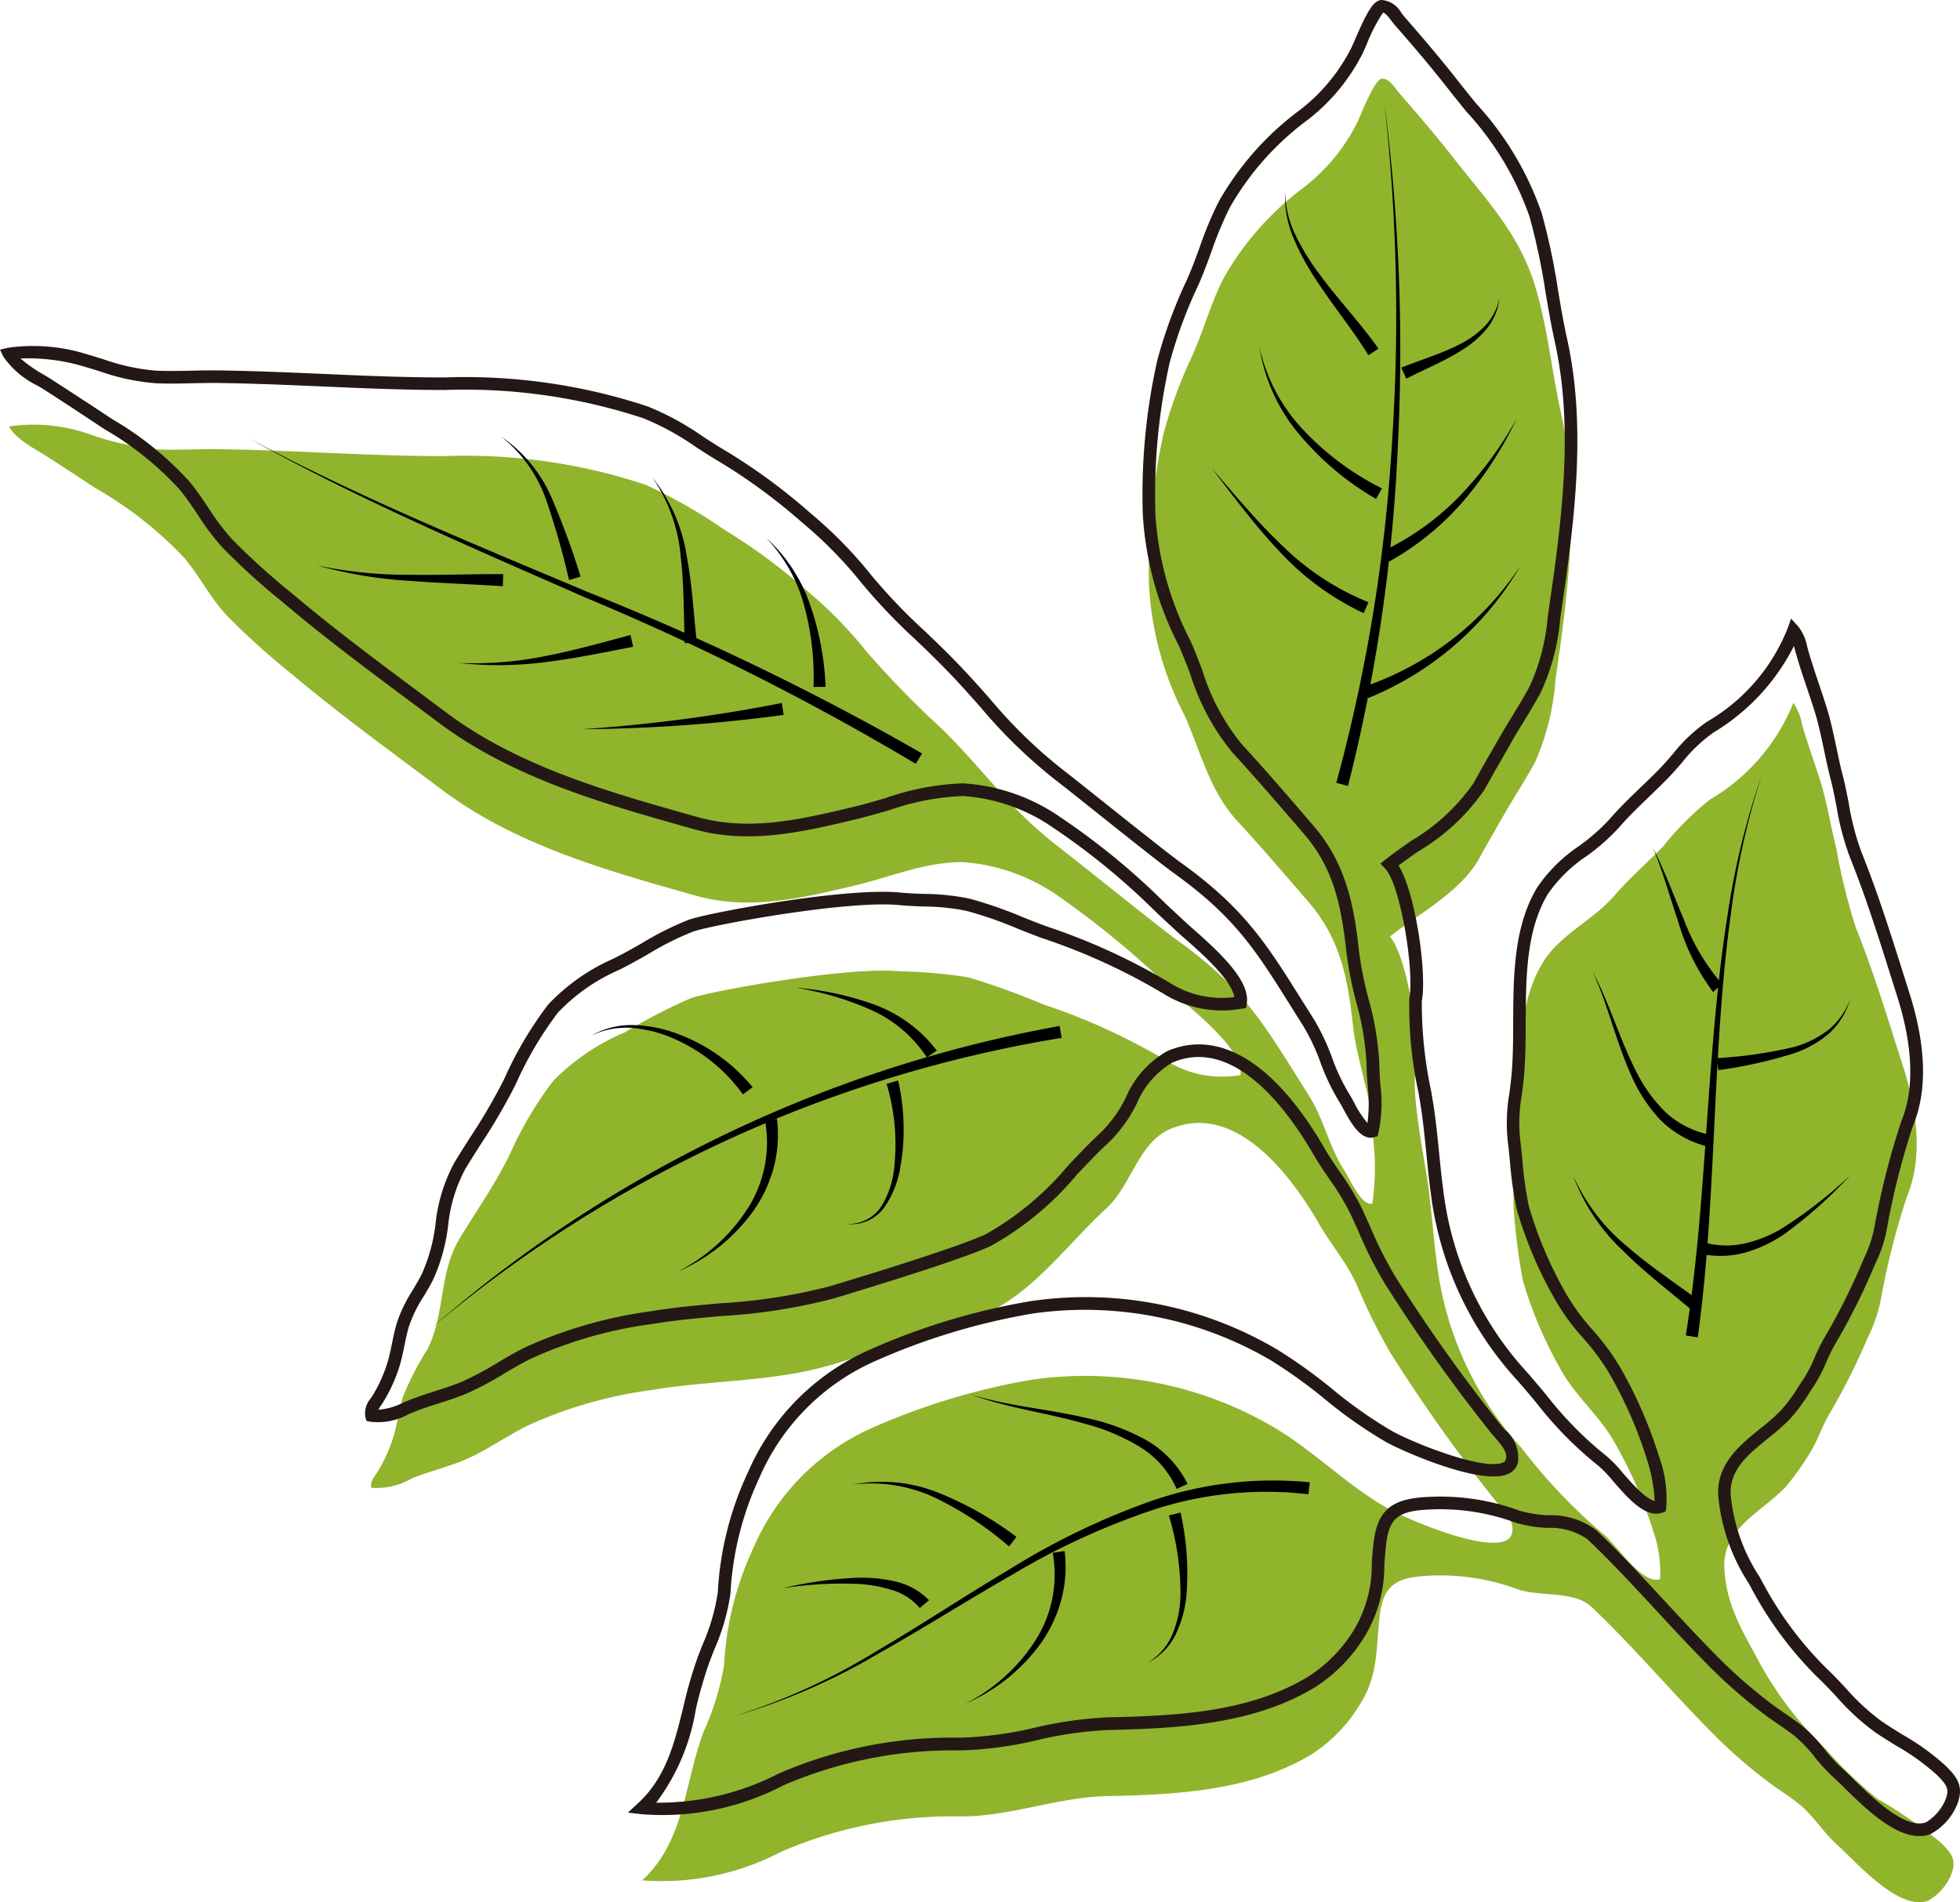
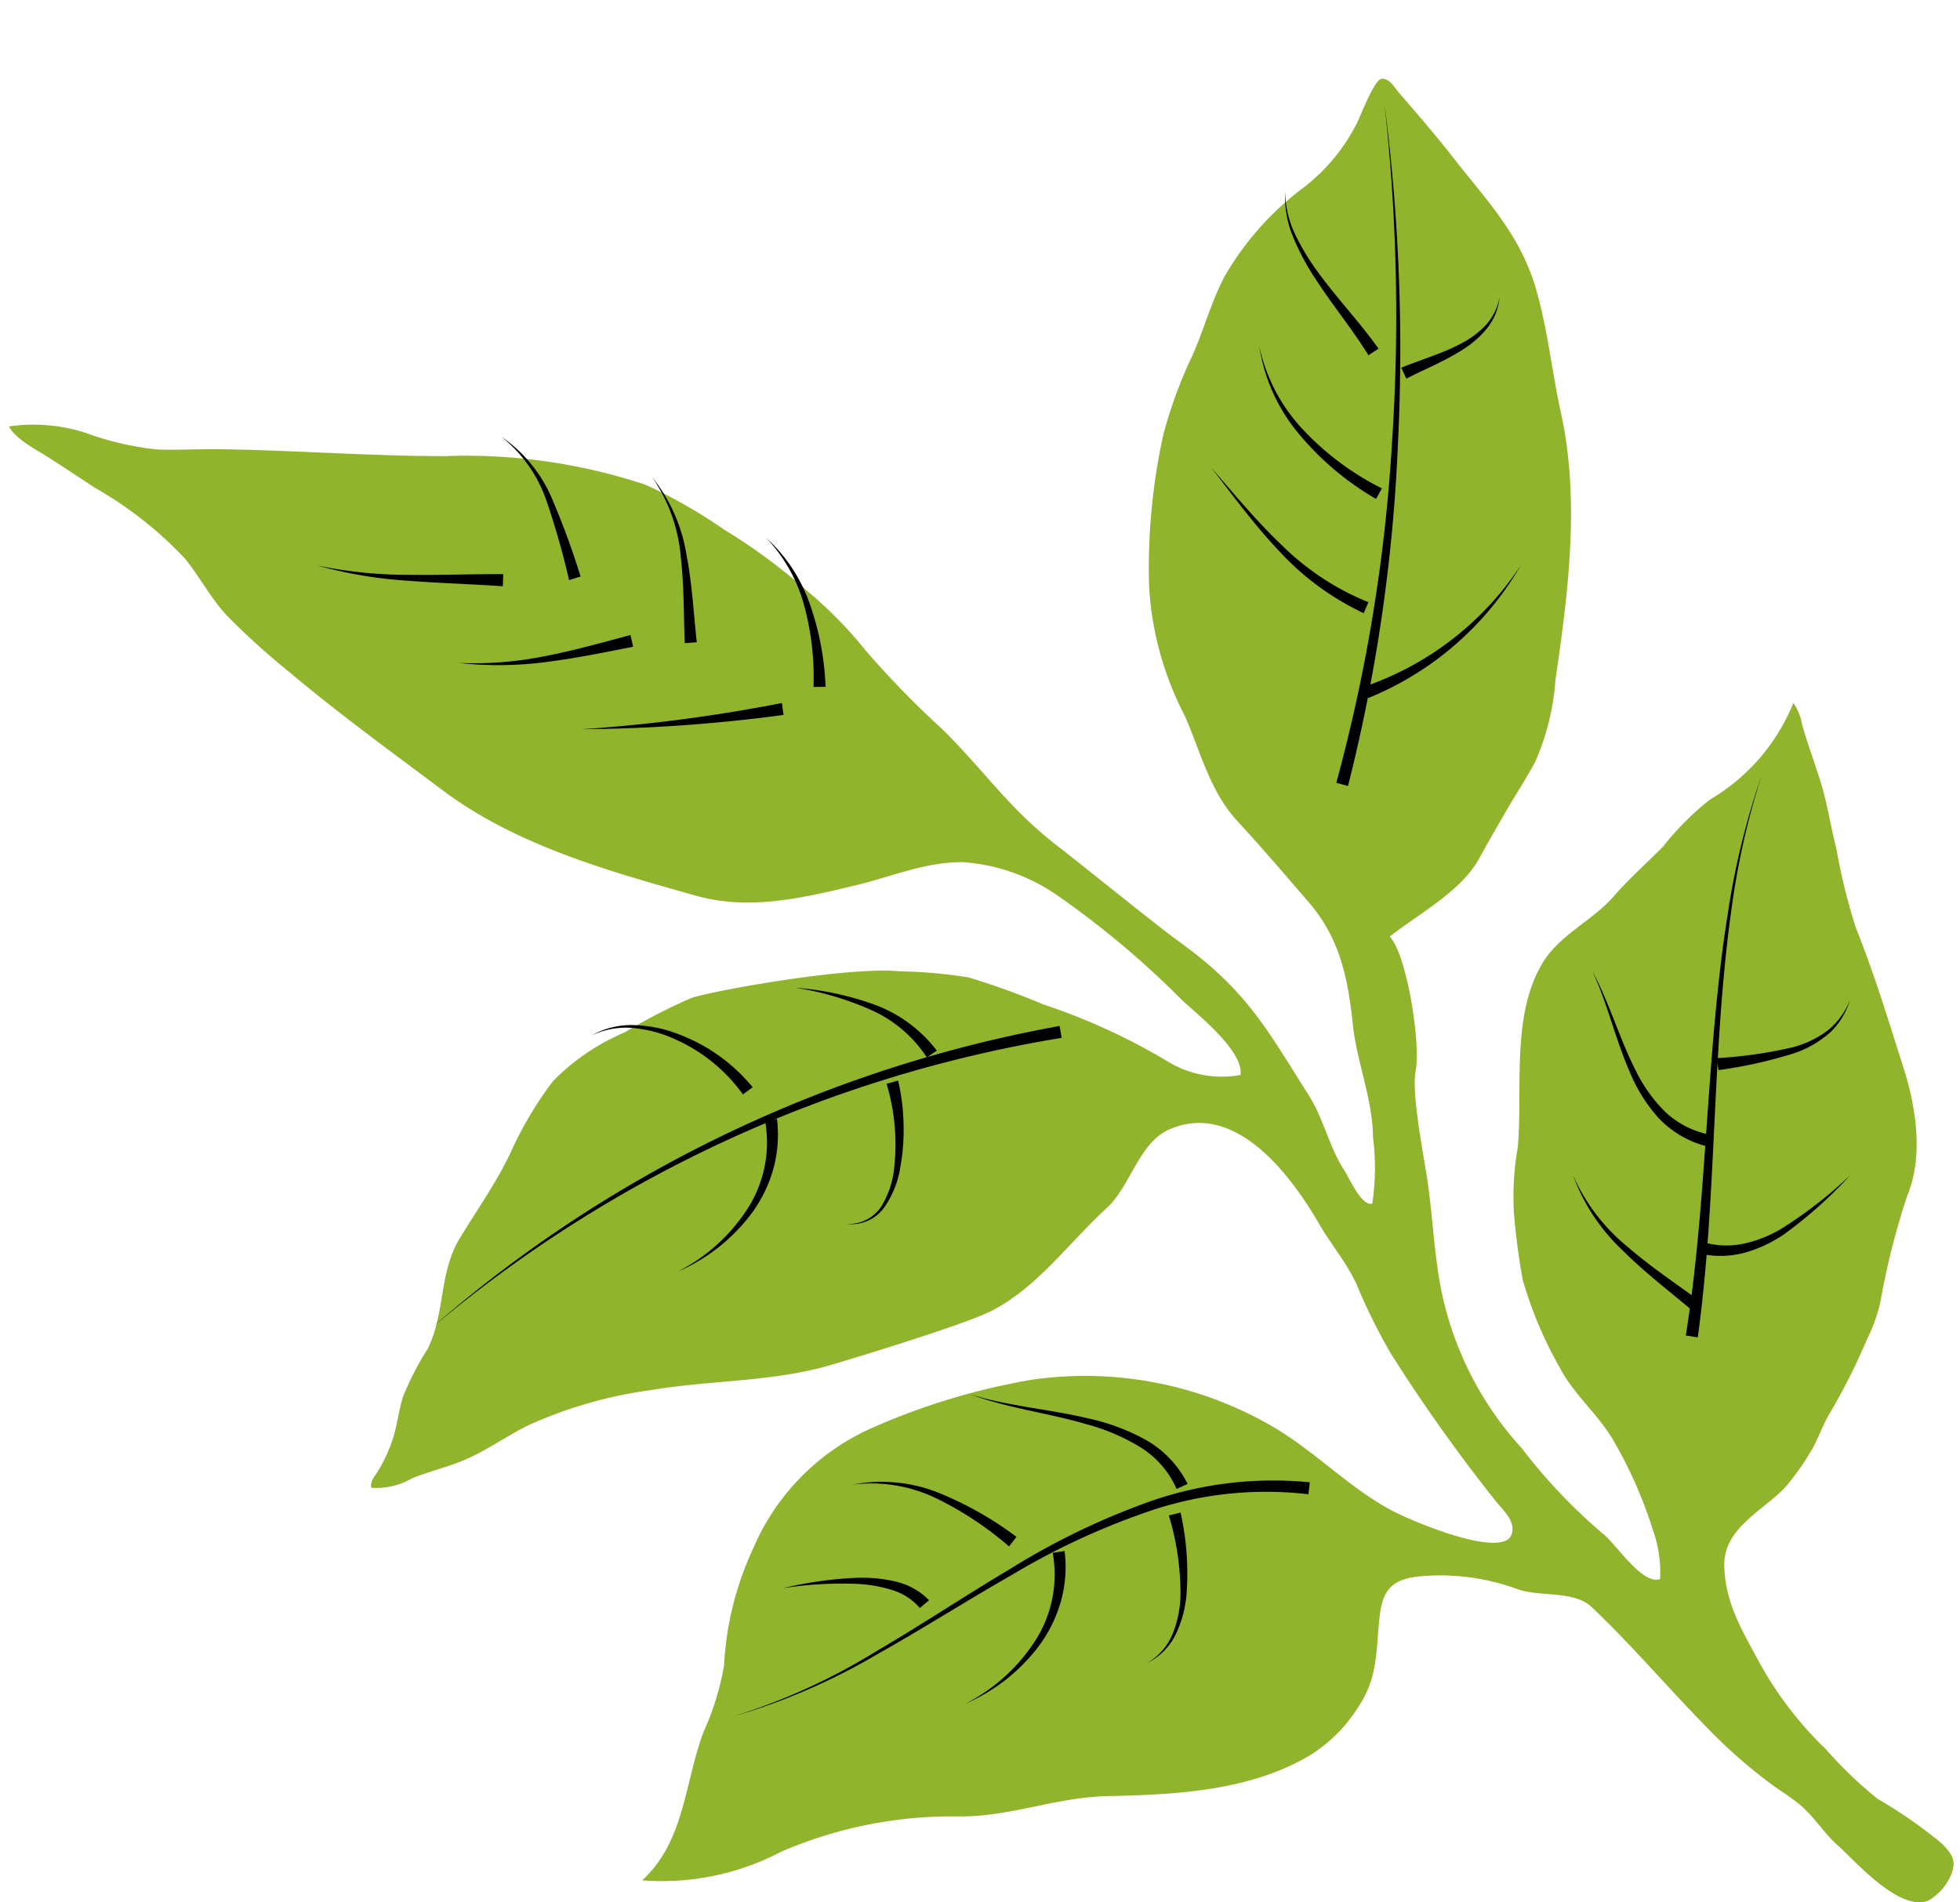
<svg xmlns="http://www.w3.org/2000/svg" width="108.31" height="105.115" viewBox="0 0 108.31 105.115">
  <g id="features_obj_02_01" transform="translate(54.155 52.557)">
    <g id="グループ_28208" data-name="グループ 28208" transform="translate(-54.155 -52.557)">
      <g id="グループ_28175" data-name="グループ 28175" transform="translate(0.5 4.35)">
        <path id="パス_21188" data-name="パス 21188" d="M78.891,79.795c1.532-1.22,3.943-2.492,4.939-4.315.484-.885.983-1.743,1.488-2.618.533-.925,1.122-1.806,1.624-2.752a13.764,13.764,0,0,0,1.107-4.515c.709-4.807,1.359-9.967.3-14.75-.507-2.3-.726-4.64-1.4-6.915-.869-2.942-2.689-4.8-4.513-7.135-.961-1.229-1.961-2.4-2.988-3.578-.318-.363-.555-.851-1-.829-.414.021-1.191,2.123-1.4,2.507a10.394,10.394,0,0,1-2.909,3.5,16.157,16.157,0,0,0-4.394,4.953c-.728,1.38-1.127,2.933-1.773,4.357a25.555,25.555,0,0,0-1.592,4.341,34.38,34.38,0,0,0-.788,8.406A17.626,17.626,0,0,0,67.568,67.6c.868,1.979,1.389,4.166,2.886,5.791,1.364,1.481,2.647,2.98,3.963,4.507,1.713,1.988,2.157,4.162,2.435,6.759.226,2.107,1.091,4.084,1.115,6.24a13.271,13.271,0,0,1-.042,3.651c-.591.162-1.265-1.406-1.532-1.815-.858-1.314-1.137-2.844-1.973-4.162-2.353-3.708-3.412-5.8-7.234-8.548-1.1-.792-5.586-4.416-6.481-5.1-2.842-2.171-3.97-4.027-6.5-6.553a52.319,52.319,0,0,1-4.237-4.34A23.573,23.573,0,0,0,46.65,60.65a31.915,31.915,0,0,0-4.566-3.363,27.99,27.99,0,0,0-4.319-2.464,31.564,31.564,0,0,0-11.109-1.581c-4.163,0-8.3-.326-12.458-.383-1.158-.016-2.322.064-3.479.01a16.563,16.563,0,0,1-3.883-.909A9.411,9.411,0,0,0,2.593,51.6c.335.7,1.6,1.34,2.128,1.681q1.317.848,2.62,1.713a21.176,21.176,0,0,1,4.962,3.9c.824,1,1.438,2.212,2.328,3.159a40.782,40.782,0,0,0,3.515,3.176c2.688,2.261,5.589,4.366,8.4,6.474,4.072,3.051,9.17,4.469,13.992,5.827,2.989.842,5.94.123,8.858-.577,1.994-.478,3.791-1.278,5.889-1.275a10.409,10.409,0,0,1,5.235,1.837,50.07,50.07,0,0,1,6.94,5.834c.858.786,3.377,2.793,3.181,4.093a5.772,5.772,0,0,1-4.117-.808,34.625,34.625,0,0,0-6.779-3.094,41.686,41.686,0,0,0-4.135-1.494,27.049,27.049,0,0,0-3.808-.335c-2.888-.282-10.476,1.105-11.518,1.48a30.391,30.391,0,0,0-3.648,1.885,12.243,12.243,0,0,0-3.981,2.7A20.351,20.351,0,0,0,30.277,91.8c-.809,1.673-1.821,3.087-2.774,4.659-1.174,1.936-.794,4.164-1.787,6.133a16.047,16.047,0,0,0-1.368,2.665c-.2.667-.286,1.367-.473,2.038a8.3,8.3,0,0,1-.862,1.978c-.178.311-.5.628-.394.981a3.927,3.927,0,0,0,2.248-.529c.962-.384,1.976-.619,2.928-1.027,1.233-.528,2.325-1.333,3.531-1.918a24.286,24.286,0,0,1,6.785-1.933c3.267-.55,6.7-.439,9.9-1.382,1.256-.371,7.065-2.134,8.685-2.9,2.6-1.223,4.46-3.86,6.549-5.767,1.341-1.224,1.765-3.617,3.487-4.359,3.649-1.574,6.711,2.566,8.251,5.225.661,1.142,1.5,2.113,2.064,3.323a32.668,32.668,0,0,0,1.875,3.8A91.687,91.687,0,0,0,84.757,111c.4.5,1.1,1.092.874,1.811-.451,1.417-5.517-.694-6.746-1.367-2.27-1.243-4.1-3.167-6.339-4.5a20.594,20.594,0,0,0-13.423-2.666,37.3,37.3,0,0,0-8.83,2.661,12.735,12.735,0,0,0-6.551,6.6,17.5,17.5,0,0,0-1.638,6.529,14.8,14.8,0,0,1-1.124,3.649c-1.073,2.843-1.035,6.054-3.4,8.227a14.163,14.163,0,0,0,7.673-1.577,23.827,23.827,0,0,1,9.881-1.955c2.793.019,5.354-1.064,8.15-1.122,3.824-.078,7.979-.288,11.3-2.319a8.4,8.4,0,0,0,2.587-2.636c1.069-1.611.958-3.049,1.149-4.88.17-1.628.734-2.178,2.324-2.318a12.367,12.367,0,0,1,5.3.715c1.317.456,3.116.054,4.115,1,2.276,2.16,4.338,4.611,6.552,6.843a28.009,28.009,0,0,0,3.3,2.888c.521.384,1.08.728,1.584,1.133.839.675,1.339,1.571,2.137,2.282,1.016.906,3.369,3.652,5,3.078a2.963,2.963,0,0,0,1.3-1.491c.278-.748.037-1.113-.59-1.726a26.269,26.269,0,0,0-3.49-2.417,22.628,22.628,0,0,1-2.854-2.737,20,20,0,0,1-3.726-4.881c-.919-1.708-1.821-3.171-1.894-5.2-.076-2.114,2.069-3.05,3.344-4.374a13.429,13.429,0,0,0,1.331-1.838c.438-.646.726-1.555,1.131-2.241a35.305,35.305,0,0,0,2.09-4.146A8.94,8.94,0,0,0,106,99.993a42.28,42.28,0,0,1,1.471-5.837c.937-2.229.506-4.943-.212-7.186-.831-2.595-1.593-5.131-2.614-7.674a33.218,33.218,0,0,1-1.074-4.362c-.31-1.2-.5-2.49-.865-3.67-.331-1.069-.721-2.1-1.028-3.183a2.909,2.909,0,0,0-.484-1.2,10.931,10.931,0,0,1-4.6,5.335,15.759,15.759,0,0,0-2.6,2.6c-.906.928-1.847,1.739-2.708,2.733-1.187,1.371-3,2.126-3.953,3.706-1.746,2.9-1.085,6.935-1.367,10.179a15.512,15.512,0,0,0-.216,3.583,37.136,37.136,0,0,0,.491,3.756,22.327,22.327,0,0,0,2.013,4.783c.816,1.58,2.2,2.655,3.055,4.182a24.3,24.3,0,0,1,2.13,4.868,6.934,6.934,0,0,1,.391,2.692c-1,.343-2.459-1.988-3.183-2.527a30.538,30.538,0,0,1-4.457-4.7,18.4,18.4,0,0,1-4.684-10.152c-.207-1.49-.3-3-.507-4.484-.172-1.211-.917-4.937-.685-6.155C80.624,85.662,79.826,80.772,78.891,79.795Z" transform="translate(-2.593 -32.387)" fill="#91b42d" />
      </g>
      <g id="グループ_28176" data-name="グループ 28176">
-         <path id="パス_21189" data-name="パス 21189" d="M106.069,101.462a1.767,1.767,0,0,0,.589-.1,3.247,3.247,0,0,0,1.516-1.7c.363-.979-.05-1.487-.673-2.1a13.2,13.2,0,0,0-2.357-1.7c-.4-.248-.8-.494-1.178-.754a12.286,12.286,0,0,1-1.948-1.8c-.278-.3-.56-.6-.861-.895a19.674,19.674,0,0,1-3.664-4.8l-.257-.475a9.937,9.937,0,0,1-1.6-4.571c-.05-1.373.975-2.2,2.06-3.078a12.955,12.955,0,0,0,1.187-1.042,9.641,9.641,0,0,0,1.09-1.461c.094-.144.186-.286.279-.423a8.451,8.451,0,0,0,.664-1.284,10.145,10.145,0,0,1,.479-.975,35.49,35.49,0,0,0,2.11-4.187l.132-.3a7.459,7.459,0,0,0,.613-1.811,41.586,41.586,0,0,1,1.448-5.755c.82-1.951.752-4.45-.2-7.428l-.4-1.269c-.7-2.206-1.36-4.29-2.219-6.428a14.116,14.116,0,0,1-.708-2.69c-.1-.526-.207-1.069-.352-1.629-.127-.49-.233-1-.34-1.5-.152-.725-.31-1.475-.529-2.183-.139-.447-.287-.888-.436-1.329-.2-.6-.412-1.223-.589-1.846l-.059-.215a2.556,2.556,0,0,0-.5-1.122l-.391-.427-.193.545a10.414,10.414,0,0,1-4.465,5.161,8.748,8.748,0,0,0-1.87,1.767c-.246.286-.5.58-.788.876-.329.336-.663.658-1,.978-.576.554-1.171,1.128-1.727,1.77a10.969,10.969,0,0,1-1.685,1.476,8.554,8.554,0,0,0-2.3,2.279c-1.3,2.162-1.317,4.859-1.329,7.468,0,1.009-.01,1.961-.088,2.862-.033.371-.078.716-.122,1.051a9.585,9.585,0,0,0-.093,2.605c.048.385.087.778.125,1.173a20.488,20.488,0,0,0,.372,2.619,22.579,22.579,0,0,0,2.043,4.863,12.3,12.3,0,0,0,1.632,2.267,12.614,12.614,0,0,1,1.429,1.926,23.685,23.685,0,0,1,2.1,4.793,8.822,8.822,0,0,1,.42,2.275c-.5-.1-1.284-1-1.775-1.561a6.939,6.939,0,0,0-.893-.922,20.08,20.08,0,0,1-3.34-3.4c-.348-.415-.7-.832-1.063-1.247a18.007,18.007,0,0,1-4.6-9.97c-.1-.728-.173-1.459-.246-2.19-.075-.752-.152-1.53-.261-2.295-.037-.261-.1-.637-.175-1.08a22.886,22.886,0,0,1-.512-4.961c.287-1.506-.336-5.949-1.285-7.486.336-.253.7-.511,1.09-.78a11.542,11.542,0,0,0,3.672-3.434c.413-.756.838-1.491,1.267-2.234L83.526,41c.209-.364.427-.72.646-1.077.332-.544.676-1.105.984-1.687a12.088,12.088,0,0,0,1.063-4.061l.081-.567c.757-5.125,1.348-10.12.3-14.876-.2-.887-.352-1.8-.5-2.683a36.832,36.832,0,0,0-.9-4.255,17.192,17.192,0,0,0-3.636-6.082c-.309-.381-.623-.768-.936-1.169-1.061-1.358-2.16-2.633-3-3.593-.067-.077-.131-.161-.194-.243A1.353,1.353,0,0,0,76.342,0c-.454.023-.8.657-1.455,2.166-.1.238-.186.43-.235.521a10.018,10.018,0,0,1-2.819,3.391,16.3,16.3,0,0,0-4.488,5.065,20.412,20.412,0,0,0-1.051,2.519c-.225.618-.459,1.257-.731,1.856a26.151,26.151,0,0,0-1.612,4.4,33.829,33.829,0,0,0-.8,8.494,18.081,18.081,0,0,0,2,7.286c.227.518.431,1.05.634,1.583a12.817,12.817,0,0,0,2.314,4.3c1.253,1.36,2.414,2.709,3.645,4.138l.31.36c1.575,1.828,2.055,3.793,2.353,6.569a20.762,20.762,0,0,0,.538,2.724,15.486,15.486,0,0,1,.574,3.482c0,.39.032.772.06,1.151a8.423,8.423,0,0,1-.013,2.054,5.768,5.768,0,0,1-.753-1.163c-.091-.168-.169-.311-.229-.4a11.191,11.191,0,0,1-.977-2.055,12.149,12.149,0,0,0-.993-2.1c-.252-.4-.488-.774-.715-1.136-1.892-3.019-3.142-5.013-6.609-7.508-.686-.494-2.719-2.113-4.351-3.415-.964-.768-1.789-1.425-2.121-1.679a27,27,0,0,1-4.111-3.984c-.706-.8-1.436-1.618-2.359-2.538-.412-.411-.829-.81-1.244-1.207a31.194,31.194,0,0,1-2.965-3.1,23.879,23.879,0,0,0-3.362-3.426,32.513,32.513,0,0,0-4.616-3.4c-.442-.257-.878-.54-1.315-.823a15.37,15.37,0,0,0-3.06-1.668,32.153,32.153,0,0,0-11.228-1.6c-2.274,0-4.583-.1-6.815-.2-1.846-.079-3.754-.162-5.638-.187-.492-.006-.979,0-1.467.014-.658.014-1.339.027-2,0A11.607,11.607,0,0,1,5.7,19.847c-.283-.087-.569-.176-.862-.26a9.89,9.89,0,0,0-4.42-.365l-.418.1.186.389A4.926,4.926,0,0,0,2.1,21.325c.131.079.25.149.344.209q1.315.847,2.616,1.71c.252.168.506.333.759.5a17.24,17.24,0,0,1,4.126,3.33c.347.423.666.9.975,1.359a13.9,13.9,0,0,0,1.369,1.818,37.955,37.955,0,0,0,3.279,2.981l.265.223c2.217,1.865,4.6,3.641,6.909,5.36l1.509,1.126c4.089,3.063,9.118,4.479,13.982,5.848l.125.035c3.057.859,6.064.138,8.972-.559.665-.16,1.256-.335,1.827-.5a13.938,13.938,0,0,1,4.032-.776h.01a9.912,9.912,0,0,1,5.05,1.784,38.591,38.591,0,0,1,5.663,4.657c.409.382.816.763,1.226,1.138.109.1.244.219.4.353.838.738,2.506,2.207,2.67,3.178a5.37,5.37,0,0,1-3.581-.8,34.815,34.815,0,0,0-6.845-3.126c-.4-.147-.816-.313-1.238-.481A23.247,23.247,0,0,0,53.6,49.665a12.633,12.633,0,0,0-2.536-.268c-.446-.017-.889-.033-1.321-.075-3.029-.3-10.638,1.128-11.67,1.5a16.725,16.725,0,0,0-2.581,1.286c-.372.213-.742.425-1.112.619l-.461.239a11.061,11.061,0,0,0-3.628,2.546,20.571,20.571,0,0,0-2.423,4.1,31.4,31.4,0,0,1-1.885,3.237c-.291.457-.584.918-.873,1.393a9.093,9.093,0,0,0-1.04,3.372,9.461,9.461,0,0,1-.76,2.785c-.156.311-.331.6-.5.89a7.835,7.835,0,0,0-.886,1.833c-.107.364-.184.738-.259,1.1-.065.317-.129.634-.216.945a7.928,7.928,0,0,1-.829,1.9c-.037.065-.082.131-.127.2a1.253,1.253,0,0,0-.3,1.053l.058.2.207.042a3.421,3.421,0,0,0,2.091-.4c.118-.05.237-.1.356-.149.434-.173.892-.32,1.335-.461.528-.169,1.074-.344,1.6-.569a17.529,17.529,0,0,0,2.009-1.072c.5-.295,1.014-.6,1.537-.852a23.6,23.6,0,0,1,6.691-1.9c1.247-.21,2.548-.325,3.805-.436a31.4,31.4,0,0,0,6.134-.956c.068-.02,6.893-2.048,8.734-2.914A16.867,16.867,0,0,0,59.518,64.9c.636-.671,1.236-1.3,1.867-1.881a7.9,7.9,0,0,0,1.42-2.008,4.784,4.784,0,0,1,1.97-2.289c3.385-1.462,6.348,2.554,7.811,5.08.272.47.575.913.867,1.342A13.937,13.937,0,0,1,74.637,67.1c.152.326.3.654.446.982a21.9,21.9,0,0,0,1.451,2.861,92.276,92.276,0,0,0,5.858,8.236c.072.09.154.184.239.28.412.469.695.83.575,1.208-.016.049-.05.111-.178.163-1.045.418-4.728-1-6.069-1.73a24.71,24.71,0,0,1-3.321-2.33,28.745,28.745,0,0,0-3.007-2.162A20.771,20.771,0,0,0,56.964,71.9a37.017,37.017,0,0,0-8.912,2.688,13.064,13.064,0,0,0-6.714,6.758,17.8,17.8,0,0,0-1.672,6.646,11.25,11.25,0,0,1-.85,2.911c-.084.216-.17.433-.253.654a24,24,0,0,0-.8,2.763c-.493,2.009-.96,3.906-2.508,5.33l-.56.515.756.087a14.454,14.454,0,0,0,7.854-1.6,23.7,23.7,0,0,1,9.738-1.926h.076a20.782,20.782,0,0,0,4.208-.568A21.458,21.458,0,0,1,61.2,95.6c3.978-.082,8.143-.332,11.478-2.371a8.685,8.685,0,0,0,2.7-2.741A7.567,7.567,0,0,0,76.5,86.44c.025-.319.05-.648.085-.991.151-1.45.582-1.882,2.008-2.008a12.035,12.035,0,0,1,5.151.7,7.23,7.23,0,0,0,1.761.29,3.624,3.624,0,0,1,2.229.635c1.3,1.238,2.563,2.6,3.78,3.916.9.969,1.823,1.971,2.763,2.919a28.356,28.356,0,0,0,3.34,2.923c.213.157.431.307.65.457.314.215.628.431.923.667a7.859,7.859,0,0,1,1.108,1.166,9.788,9.788,0,0,0,1.016,1.1c.168.15.374.351.607.58C103.028,99.885,104.637,101.462,106.069,101.462ZM99.132,35.7c.02.07.039.143.059.215l.062.226c.181.639.394,1.269.6,1.878.147.436.294.871.431,1.313.21.677.364,1.41.513,2.12.109.518.218,1.034.347,1.535.14.539.243,1.071.343,1.586a14.878,14.878,0,0,0,.746,2.818c.849,2.114,1.506,4.186,2.2,6.379l.4,1.271c.62,1.935,1.163,4.711.224,6.945a42.956,42.956,0,0,0-1.494,5.919A6.971,6.971,0,0,1,103,69.54l-.134.31a34.863,34.863,0,0,1-2.069,4.105A10.748,10.748,0,0,0,100.285,75a7.973,7.973,0,0,1-.605,1.178c-.1.14-.19.286-.286.434a9.116,9.116,0,0,1-1.008,1.357,12.254,12.254,0,0,1-1.123.983c-1.116.9-2.38,1.925-2.319,3.645a10.636,10.636,0,0,0,1.68,4.879l.256.472a20.355,20.355,0,0,0,3.789,4.965c.294.289.568.583.84.874a13.027,13.027,0,0,0,2.059,1.9c.384.268.8.521,1.21.777a12.685,12.685,0,0,1,2.235,1.6c.623.609.7.825.507,1.356a2.689,2.689,0,0,1-1.094,1.283c-1.151.4-2.95-1.356-4.023-2.408-.242-.237-.456-.446-.63-.6a9.112,9.112,0,0,1-.944-1.029A8.475,8.475,0,0,0,99.623,95.4c-.309-.248-.637-.473-.965-.7-.212-.146-.425-.291-.631-.443a27.784,27.784,0,0,1-3.259-2.853c-.931-.94-1.854-1.937-2.746-2.9-1.224-1.324-2.491-2.694-3.813-3.948a4.155,4.155,0,0,0-2.651-.824,6.634,6.634,0,0,1-1.591-.254,12.728,12.728,0,0,0-5.439-.733c-1.763.156-2.453.844-2.639,2.63-.037.35-.063.685-.087,1.01A6.93,6.93,0,0,1,74.8,90.1a8.01,8.01,0,0,1-2.478,2.531c-3.189,1.95-7.084,2.186-11.13,2.269a22.062,22.062,0,0,0-4,.568,20.254,20.254,0,0,1-4.068.554h-.268a24.008,24.008,0,0,0-9.828,1.986,14.548,14.548,0,0,1-6.768,1.609,11.688,11.688,0,0,0,2.186-5.133,23.369,23.369,0,0,1,.774-2.683c.082-.218.167-.432.25-.645a11.825,11.825,0,0,0,.895-3.088,17.243,17.243,0,0,1,1.6-6.411,12.443,12.443,0,0,1,6.388-6.44A36.36,36.36,0,0,1,57.1,72.581,20.325,20.325,0,0,1,70.275,75.2a28.114,28.114,0,0,1,2.933,2.111,25.271,25.271,0,0,0,3.417,2.394c.991.542,5.168,2.362,6.663,1.765a.948.948,0,0,0,.583-.6A1.992,1.992,0,0,0,83.154,79c-.077-.088-.152-.174-.219-.256a91.667,91.667,0,0,1-5.813-8.175,21.326,21.326,0,0,1-1.4-2.771c-.148-.332-.3-.663-.45-.993a14.664,14.664,0,0,0-1.238-2.051c-.286-.418-.581-.851-.84-1.3-2.725-4.706-5.811-6.614-8.69-5.37a5.353,5.353,0,0,0-2.3,2.586A7.28,7.28,0,0,1,60.917,62.5c-.65.594-1.287,1.266-1.9,1.917a16.368,16.368,0,0,1-4.56,3.793c-1.557.732-7.207,2.455-8.635,2.877a30.874,30.874,0,0,1-6,.93c-1.271.113-2.585.229-3.86.443a24.948,24.948,0,0,0-6.879,1.963c-.549.266-1.078.578-1.589.88a17.076,17.076,0,0,1-1.928,1.031c-.5.212-1.027.382-1.54.546-.455.145-.925.3-1.381.478-.125.05-.248.1-.371.155a3.612,3.612,0,0,1-1.366.388,2.713,2.713,0,0,1,.16-.257c.055-.081.109-.161.154-.241a8.577,8.577,0,0,0,.9-2.057c.09-.326.159-.659.228-.992.071-.35.143-.7.244-1.041a7.243,7.243,0,0,1,.816-1.672c.182-.3.365-.609.529-.935a10.138,10.138,0,0,0,.825-2.984,8.419,8.419,0,0,1,.948-3.125c.285-.47.576-.927.865-1.38A32.34,32.34,0,0,0,28.5,59.912a19.951,19.951,0,0,1,2.337-3.963,10.376,10.376,0,0,1,3.406-2.366l.465-.242c.376-.2.754-.413,1.134-.631a16.15,16.15,0,0,1,2.47-1.234c.978-.351,8.5-1.74,11.366-1.461.446.044.9.061,1.363.079a12.111,12.111,0,0,1,2.4.248,22.774,22.774,0,0,1,2.842.994c.429.171.85.339,1.256.488a34.194,34.194,0,0,1,6.714,3.062,6.107,6.107,0,0,0,4.355.857l.253-.039.038-.253c.184-1.223-1.4-2.736-2.9-4.058-.149-.131-.28-.247-.386-.344-.408-.374-.814-.753-1.221-1.134a39.128,39.128,0,0,0-5.769-4.739,10.58,10.58,0,0,0-5.419-1.89h-.011a14.676,14.676,0,0,0-4.231.805c-.562.167-1.143.339-1.729.48-2.883.691-5.8,1.392-8.682.581l-.125-.035c-4.8-1.352-9.768-2.75-13.753-5.736l-1.51-1.127c-2.3-1.712-4.675-3.483-6.876-5.335l-.266-.223a37.4,37.4,0,0,1-3.22-2.924,13.408,13.408,0,0,1-1.3-1.729c-.318-.474-.646-.964-1.014-1.413A18.058,18.058,0,0,0,6.2,23.159c-.253-.164-.5-.329-.755-.5Q4.134,21.8,2.817,20.948c-.1-.064-.224-.138-.364-.222a8.116,8.116,0,0,1-1.321-.916,10.767,10.767,0,0,1,3.515.446c.288.083.569.17.848.256a12.123,12.123,0,0,0,3.114.666c.686.031,1.378.016,2.047,0,.482-.01.963-.019,1.444-.014,1.873.026,3.777.108,5.617.187,2.24.1,4.556.2,6.845.2a31.523,31.523,0,0,1,10.991,1.561,14.891,14.891,0,0,1,2.919,1.6c.446.29.892.578,1.344.84a31.936,31.936,0,0,1,4.517,3.328A23.209,23.209,0,0,1,47.6,32.206a32.239,32.239,0,0,0,3.028,3.174c.412.393.826.788,1.235,1.2.908.905,1.63,1.719,2.328,2.507A27.959,27.959,0,0,0,58.4,43.158c.331.252,1.151.906,2.11,1.671,1.639,1.306,3.679,2.932,4.379,3.435,3.357,2.415,4.512,4.259,6.426,7.313.228.363.465.742.718,1.14a11.516,11.516,0,0,1,.933,1.986,11.848,11.848,0,0,0,1.042,2.18c.052.079.119.2.2.352.414.764.976,1.813,1.718,1.609l.193-.053.052-.194a7.8,7.8,0,0,0,.111-2.637c-.027-.364-.054-.732-.058-1.107a16,16,0,0,0-.595-3.64A20.361,20.361,0,0,1,75.1,52.58c-.249-2.327-.649-4.781-2.517-6.949l-.31-.361c-1.234-1.433-2.4-2.786-3.659-4.155a12.107,12.107,0,0,1-2.176-4.081c-.208-.543-.415-1.086-.647-1.614a17.527,17.527,0,0,1-1.944-7.012,33.6,33.6,0,0,1,.778-8.319,25.517,25.517,0,0,1,1.57-4.282c.283-.623.521-1.275.751-1.905a19.837,19.837,0,0,1,1.013-2.433,15.613,15.613,0,0,1,4.3-4.841,10.773,10.773,0,0,0,3-3.6c.056-.1.15-.315.265-.58A9.093,9.093,0,0,1,76.425.7c.133.026.263.184.45.429.072.094.146.19.223.278.833.953,1.925,2.219,2.976,3.563.316.4.632.795.943,1.179a16.655,16.655,0,0,1,3.51,5.84,36.3,36.3,0,0,1,.882,4.175c.152.891.309,1.812.509,2.716,1.025,4.64.439,9.565-.308,14.623l-.081.571a11.589,11.589,0,0,1-.989,3.832c-.3.563-.636,1.115-.963,1.649-.221.362-.442.724-.655,1.093l-.216.376c-.432.748-.86,1.489-1.275,2.249a11.08,11.08,0,0,1-3.459,3.2c-.5.349-.972.679-1.391,1.012l-.3.238.264.275c.839.877,1.627,5.645,1.334,7.182a22.146,22.146,0,0,0,.51,5.207c.073.435.135.805.171,1.062.106.75.183,1.521.257,2.267s.148,1.481.25,2.217a18.663,18.663,0,0,0,4.769,10.335c.362.41.708.824,1.052,1.234a20.624,20.624,0,0,0,3.457,3.512,6.908,6.908,0,0,1,.784.822c.846.969,1.8,2.067,2.72,1.756l.181-.062.045-.186a6.767,6.767,0,0,0-.4-2.87,24.4,24.4,0,0,0-2.161-4.944,13.286,13.286,0,0,0-1.5-2.034,11.585,11.585,0,0,1-1.545-2.137,22.036,22.036,0,0,1-1.983-4.7,19.851,19.851,0,0,1-.356-2.528c-.039-.4-.079-.8-.128-1.192a8.917,8.917,0,0,1,.092-2.428c.046-.344.092-.7.125-1.081.081-.929.086-1.9.091-2.919.012-2.514.024-5.114,1.228-7.111a7.92,7.92,0,0,1,2.128-2.085,11.621,11.621,0,0,0,1.789-1.574c.536-.618,1.094-1.155,1.685-1.724.337-.325.676-.651,1.01-.993.3-.308.563-.612.819-.908a8.186,8.186,0,0,1,1.725-1.64A11.756,11.756,0,0,0,99.132,35.7Z" transform="translate(0 0)" fill="#231815" />
-       </g>
+         </g>
      <g id="グループ_28177" data-name="グループ 28177" transform="translate(73.847 5.722)">
        <path id="パス_21190" data-name="パス 21190" d="M230.945,80.314A92.571,92.571,0,0,0,233.7,61.536a106.049,106.049,0,0,0-.74-18.934,105.858,105.858,0,0,1,.406,18.915A92.074,92.074,0,0,1,230.3,80.138Z" transform="translate(-230.302 -42.602)" />
      </g>
      <g id="グループ_28178" data-name="グループ 28178" transform="translate(71.005 10.603)">
        <path id="パス_21191" data-name="パス 21191" d="M244.411,87.608c-1.014-1.433-2.194-2.672-3.208-4.043a13.1,13.1,0,0,1-1.344-2.161,5.689,5.689,0,0,1-.608-2.461,5.77,5.77,0,0,0,.455,2.527,13.329,13.329,0,0,0,1.224,2.285c.936,1.451,2.045,2.785,2.923,4.216Z" transform="translate(-239.239 -78.943)" />
      </g>
      <g id="グループ_28179" data-name="グループ 28179" transform="translate(69.593 19.144)">
        <path id="パス_21192" data-name="パス 21192" d="M244.622,150.38a15.384,15.384,0,0,1-4.272-3.155,9.649,9.649,0,0,1-2.5-4.688,9.818,9.818,0,0,0,2.247,4.907,15.9,15.9,0,0,0,4.2,3.52Z" transform="translate(-237.851 -142.537)" />
      </g>
      <g id="グループ_28180" data-name="グループ 28180" transform="translate(66.948 25.856)">
        <path id="パス_21193" data-name="パス 21193" d="M252.061,199.927A14.532,14.532,0,0,1,247.3,196.8c-1.4-1.326-2.642-2.831-3.914-4.3,1.187,1.537,2.335,3.108,3.678,4.533a15.031,15.031,0,0,0,4.735,3.5Z" transform="translate(-243.39 -192.506)" />
      </g>
      <g id="グループ_28181" data-name="グループ 28181" transform="translate(77.434 16.454)">
        <path id="パス_21194" data-name="パス 21194" d="M189.74,126.979c1.021-.532,2.144-.971,3.152-1.63a5.316,5.316,0,0,0,1.344-1.2,3.194,3.194,0,0,0,.651-1.644,3.109,3.109,0,0,1-.779,1.537,5.085,5.085,0,0,1-1.385,1.017c-1.026.54-2.148.86-3.264,1.312Z" transform="translate(-189.459 -122.507)" />
      </g>
      <g id="グループ_28182" data-name="グループ 28182" transform="translate(76.456 23.111)">
-         <path id="パス_21195" data-name="パス 21195" d="M182.572,179.989a15.2,15.2,0,0,0,4.175-3.425,20.838,20.838,0,0,0,2.892-4.5,20.687,20.687,0,0,1-3.138,4.273,14.7,14.7,0,0,1-4.234,3.056Z" transform="translate(-182.267 -172.066)" />
-       </g>
+         </g>
      <g id="グループ_28183" data-name="グループ 28183" transform="translate(75.371 31.246)">
        <path id="パス_21196" data-name="パス 21196" d="M180.992,239.961a17.221,17.221,0,0,0,8.422-7.327,16.892,16.892,0,0,1-8.662,6.705Z" transform="translate(-180.752 -232.634)" />
      </g>
      <g id="グループ_28184" data-name="グループ 28184" transform="translate(13.766 24.229)">
-         <path id="パス_21197" data-name="パス 21197" d="M464.217,197.8a144.306,144.306,0,0,0-18.505-8.934c-6.3-2.655-12.649-5.236-18.683-8.475,5.98,3.337,12.293,6.026,18.551,8.781a143.846,143.846,0,0,1,18.289,9.2Z" transform="translate(-427.029 -180.393)" />
-       </g>
+         </g>
      <g id="グループ_28185" data-name="グループ 28185" transform="translate(27.697 24.127)">
        <path id="パス_21198" data-name="パス 21198" d="M571.914,187.369a43.529,43.529,0,0,0-1.556-4.251,7.859,7.859,0,0,0-2.83-3.482,7.694,7.694,0,0,1,2.523,3.612,43.2,43.2,0,0,1,1.226,4.316Z" transform="translate(-567.528 -179.636)" />
      </g>
      <g id="グループ_28186" data-name="グループ 28186" transform="translate(36.035 26.365)">
        <path id="パス_21199" data-name="パス 21199" d="M522.2,205.419c-.177-1.569-.255-3.178-.557-4.761a9.246,9.246,0,0,0-1.911-4.365,9.074,9.074,0,0,1,1.581,4.416c.188,1.569.154,3.155.222,4.761Z" transform="translate(-519.729 -196.293)" />
      </g>
      <g id="グループ_28187" data-name="グループ 28187" transform="translate(42.34 29.72)">
        <path id="パス_21200" data-name="パス 21200" d="M470.008,229.51a15.593,15.593,0,0,0-.835-4.474,8.916,8.916,0,0,0-2.448-3.759,8.748,8.748,0,0,1,2.13,3.86,15.1,15.1,0,0,1,.486,4.381Z" transform="translate(-466.726 -221.277)" />
      </g>
      <g id="グループ_28188" data-name="グループ 28188" transform="translate(17.528 31.246)">
        <path id="パス_21201" data-name="パス 21201" d="M609.618,233.114c-1.733-.007-3.45.061-5.167.037a24.252,24.252,0,0,1-5.116-.517,24.447,24.447,0,0,0,5.1.851c1.722.135,3.45.178,5.157.3Z" transform="translate(-599.335 -232.634)" />
      </g>
      <g id="グループ_28189" data-name="グループ 28189" transform="translate(25.358 35.09)">
        <path id="パス_21202" data-name="パス 21202" d="M555.354,261.255c-1.561.419-3.11.854-4.686,1.16a19.882,19.882,0,0,1-4.8.385,20.047,20.047,0,0,0,4.849-.056c1.613-.2,3.2-.53,4.784-.84Z" transform="translate(-545.871 -261.255)" />
      </g>
      <g id="グループ_28190" data-name="グループ 28190" transform="translate(32.171 38.847)">
        <path id="パス_21203" data-name="パス 21203" d="M495.038,289.228A87.432,87.432,0,0,1,484,290.677a87.769,87.769,0,0,0,11.131-.789Z" transform="translate(-484.001 -289.228)" />
      </g>
      <g id="グループ_28191" data-name="グループ 28191" transform="translate(93.159 42.838)">
        <path id="パス_21204" data-name="パス 21204" d="M82.234,350.006c.718-5.206.81-10.439,1.121-15.647.154-2.6.354-5.206.712-7.789a42.734,42.734,0,0,1,1.7-7.629,42.753,42.753,0,0,0-1.866,7.6c-.414,2.582-.67,5.187-.88,7.791-.422,5.207-.628,10.437-1.448,15.57Z" transform="translate(-81.574 -318.941)" />
      </g>
      <g id="グループ_28192" data-name="グループ 28192" transform="translate(91.354 46.866)">
-         <path id="パス_21205" data-name="パス 21205" d="M97.925,348.933c.545,1.32.919,2.693,1.38,4.049a12.07,12.07,0,0,0,1.935,3.907l.488-.454a11.657,11.657,0,0,1-2.112-3.572C99.056,351.558,98.571,350.207,97.925,348.933Z" transform="translate(-97.925 -348.933)" />
-       </g>
+         </g>
      <g id="グループ_28193" data-name="グループ 28193" transform="translate(87.998 53.668)">
        <path id="パス_21206" data-name="パス 21206" d="M102.98,399.573c.834,1.8,1.26,3.732,2.06,5.564a8.8,8.8,0,0,0,1.606,2.561,5.553,5.553,0,0,0,2.666,1.555l.148-.65A4.96,4.96,0,0,1,107,407.344,8.4,8.4,0,0,1,105.342,405C104.458,403.25,103.914,401.319,102.98,399.573Z" transform="translate(-102.98 -399.573)" />
      </g>
      <g id="グループ_28194" data-name="グループ 28194" transform="translate(94.865 55.244)">
        <path id="パス_21207" data-name="パス 21207" d="M52.6,411.309a3.953,3.953,0,0,1-1.244,1.706,5.543,5.543,0,0,1-1.891.915,24.519,24.519,0,0,1-4.234.608l.1.66a24.891,24.891,0,0,0,4.243-.951,5.793,5.793,0,0,0,1.894-1.1A4.041,4.041,0,0,0,52.6,411.309Z" transform="translate(-45.233 -411.309)" />
      </g>
      <g id="グループ_28195" data-name="グループ 28195" transform="translate(93.804 64.955)">
        <path id="パス_21208" data-name="パス 21208" d="M53.663,483.611a24.534,24.534,0,0,1-3.807,2.953,6.99,6.99,0,0,1-2.186.841,4.6,4.6,0,0,1-2.254-.148l-.184.641a5.192,5.192,0,0,0,2.544,0,7.405,7.405,0,0,0,2.255-1.046A24.653,24.653,0,0,0,53.663,483.611Z" transform="translate(-45.233 -483.611)" />
      </g>
      <g id="グループ_28196" data-name="グループ 28196" transform="translate(86.93 64.955)">
        <path id="パス_21209" data-name="パス 21209" d="M113.93,490.569c-1.36-1-2.755-1.924-4.012-3.017a10.642,10.642,0,0,1-3.008-3.941,10.81,10.81,0,0,0,2.781,4.185c1.2,1.195,2.553,2.221,3.826,3.3Z" transform="translate(-106.91 -483.611)" />
      </g>
      <g id="グループ_28197" data-name="グループ 28197" transform="translate(40.51 81.804)">
        <path id="パス_21210" data-name="パス 21210" d="M299.4,609.163a20.633,20.633,0,0,0-8.7,1.012,40.024,40.024,0,0,0-7.867,3.781c-2.5,1.487-4.91,3.094-7.41,4.558a34.569,34.569,0,0,1-7.889,3.59,34.672,34.672,0,0,0,7.972-3.445c2.533-1.42,4.98-2.981,7.495-4.415a39.657,39.657,0,0,1,7.852-3.593,20.039,20.039,0,0,1,8.471-.826Z" transform="translate(-267.531 -609.056)" />
      </g>
      <g id="グループ_28198" data-name="グループ 28198" transform="translate(53.627 77.056)">
        <path id="パス_21211" data-name="パス 21211" d="M329.8,578.653a5.727,5.727,0,0,0-2.374-2.469,11.724,11.724,0,0,0-3.148-1.158c-2.158-.516-4.366-.663-6.475-1.318,2.074.761,4.293,1.025,6.39,1.64a11.314,11.314,0,0,1,2.972,1.262,5.14,5.14,0,0,1,2.029,2.32Z" transform="translate(-317.801 -573.708)" />
      </g>
      <g id="グループ_28199" data-name="グループ 28199" transform="translate(47.119 81.876)">
        <path id="パス_21212" data-name="パス 21212" d="M397.247,612.644a19.019,19.019,0,0,0-4.253-2.415,8.437,8.437,0,0,0-4.8-.473,8.268,8.268,0,0,1,4.668.781,18.534,18.534,0,0,1,3.975,2.635Z" transform="translate(-388.196 -609.593)" />
      </g>
      <g id="グループ_28200" data-name="グループ 28200" transform="translate(43.259 87.19)">
        <path id="パス_21213" data-name="パス 21213" d="M432.231,650.4a3.779,3.779,0,0,0-1.924-1.052,8.142,8.142,0,0,0-2.089-.188,21.274,21.274,0,0,0-4.069.575,21.116,21.116,0,0,1,4.063-.242,7.76,7.76,0,0,1,1.959.336,3.208,3.208,0,0,1,1.547,1Z" transform="translate(-424.15 -649.16)" />
      </g>
      <g id="グループ_28201" data-name="グループ 28201" transform="translate(63.39 83.587)">
        <path id="パス_21214" data-name="パス 21214" d="M319.024,622.489a14.9,14.9,0,0,1,.643,4.358,6.019,6.019,0,0,1-.419,2.149,3.351,3.351,0,0,1-1.426,1.65,3.434,3.434,0,0,0,1.577-1.58,6.262,6.262,0,0,0,.6-2.2,15.373,15.373,0,0,0-.328-4.538Z" transform="translate(-317.823 -622.332)" />
      </g>
      <g id="グループ_28202" data-name="グループ 28202" transform="translate(23.833 56.695)">
        <path id="パス_21215" data-name="パス 21215" d="M404.33,422.111a72.32,72.32,0,0,0-34.721,16.7,71.988,71.988,0,0,1,34.834-16.043Z" transform="translate(-369.609 -422.111)" />
      </g>
      <g id="グループ_28203" data-name="グループ 28203" transform="translate(43.967 54.583)">
        <path id="パス_21216" data-name="パス 21216" d="M428.77,409.861a7.643,7.643,0,0,0-3.564-2.583,16.516,16.516,0,0,0-4.237-.89,16.354,16.354,0,0,1,4.107,1.2,7.138,7.138,0,0,1,3.142,2.65Z" transform="translate(-420.969 -406.388)" />
      </g>
      <g id="グループ_28204" data-name="グループ 28204" transform="translate(32.68 56.647)">
        <path id="パス_21217" data-name="パス 21217" d="M505.647,425.186a9.727,9.727,0,0,0-4.078-2.924,7.4,7.4,0,0,0-2.446-.508,4.461,4.461,0,0,0-2.389.579,4.379,4.379,0,0,1,2.38-.412,7.162,7.162,0,0,1,2.326.649,9.243,9.243,0,0,1,3.669,3.012Z" transform="translate(-496.735 -421.753)" />
      </g>
      <g id="グループ_28205" data-name="グループ 28205" transform="translate(46.772 59.708)">
        <path id="パス_21218" data-name="パス 21218" d="M436.847,444.726a11.672,11.672,0,0,1,.429,4.557,5.047,5.047,0,0,1-.692,2.172,2.141,2.141,0,0,1-1.958,1.01,2.226,2.226,0,0,0,2.094-.913,5.285,5.285,0,0,0,.886-2.219,11.578,11.578,0,0,0,.179-2.39,11.889,11.889,0,0,0-.3-2.4Z" transform="translate(-434.626 -444.543)" />
      </g>
      <g id="グループ_28206" data-name="グループ 28206" transform="translate(37.454 61.832)">
        <path id="パス_21219" data-name="パス 21219" d="M491.157,460.457a6.772,6.772,0,0,1-.978,4.876,9.94,9.94,0,0,1-3.845,3.459,10.1,10.1,0,0,0,4.122-3.274,7.6,7.6,0,0,0,1.168-2.433,7.137,7.137,0,0,0,.192-2.729Z" transform="translate(-486.334 -460.356)" />
      </g>
      <g id="グループ_28207" data-name="グループ 28207" transform="translate(53.35 85.709)">
        <path id="パス_21220" data-name="パス 21220" d="M372.809,638.229a6.771,6.771,0,0,1-.978,4.875,9.937,9.937,0,0,1-3.844,3.459,10.1,10.1,0,0,0,4.121-3.273,7.6,7.6,0,0,0,1.168-2.434,7.137,7.137,0,0,0,.192-2.729Z" transform="translate(-367.986 -638.128)" />
      </g>
    </g>
  </g>
</svg>